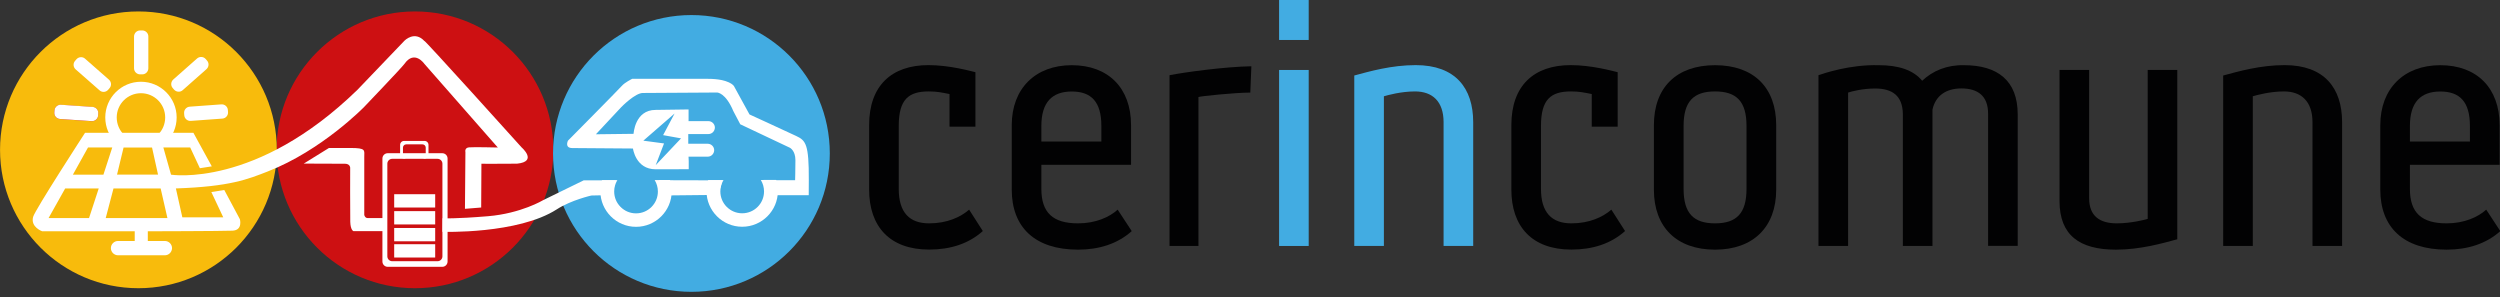
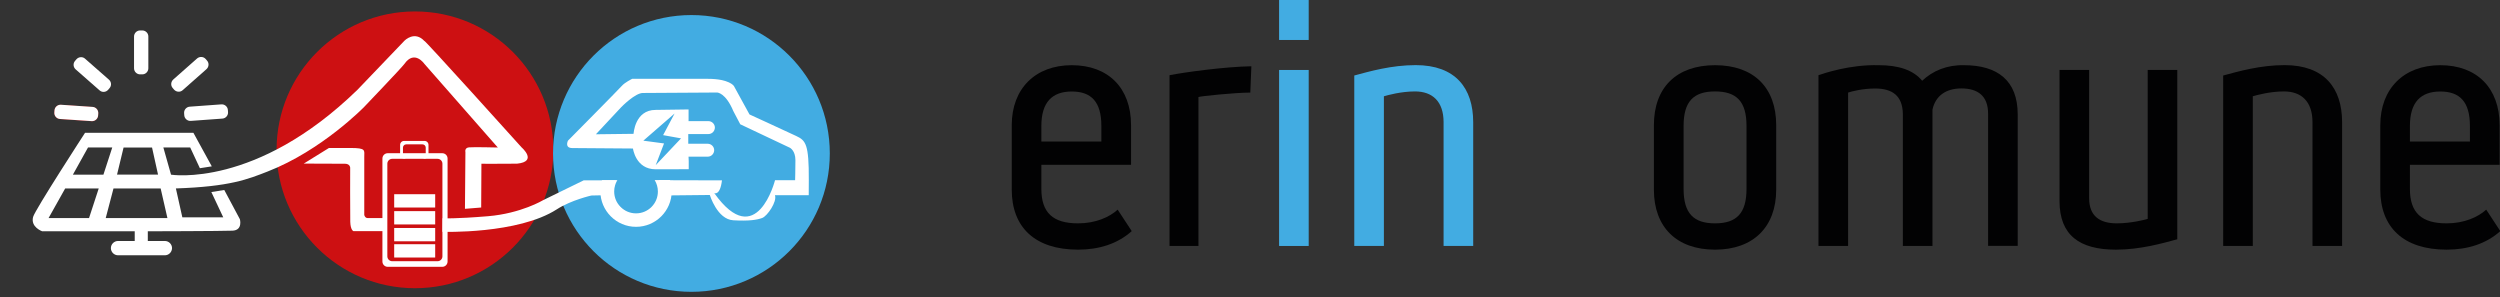
<svg xmlns="http://www.w3.org/2000/svg" width="100%" height="100%" viewBox="0 0 286 34" version="1.1" xml:space="preserve" style="fill-rule:evenodd;clip-rule:evenodd;stroke-linejoin:round;stroke-miterlimit:2;">
  <rect x="0" y="0" width="286" height="34" fill="#333333" stroke="none" />
  <g transform="matrix(0.88,0,0,0.88,-11.117,16.716)">
    <g>
-       <path d="M138.62,8.26C137.51,9.22 135.78,10.04 133.42,10.04C130.87,10.04 129.47,8.64 129.47,5.56L129.47,-2.63C129.47,-6.1 130.77,-7.11 133.37,-7.11C134.48,-7.11 135.1,-6.96 136.07,-6.77L136.07,-2.53L139.44,-2.53L139.44,-9.61C138.81,-9.76 136.07,-10.53 133.33,-10.53C128.56,-10.53 125.62,-7.88 125.62,-2.73L125.62,5.65C125.62,10.42 128.27,13.45 133.42,13.45C136.21,13.45 138.57,12.68 140.4,11.04L138.62,8.26Z" style="fill:rgb(2,2,3);fill-rule:nonzero;" />
-     </g>
+       </g>
  </g>
  <g transform="matrix(0.88,0,0,0.88,4.547,16.716)">
    <g>
      <path d="M126.36,5.66C126.36,10.53 129.35,13.46 134.98,13.46C137.73,13.46 140.13,12.69 141.96,11.05L140.13,8.26C139.07,9.22 137.29,10.04 134.98,10.04C131.75,10.04 130.21,8.69 130.21,5.56L130.21,2.43L141.87,2.43L141.87,-2.72C141.87,-7.54 138.93,-10.52 134.16,-10.52C129.44,-10.52 126.36,-7.49 126.36,-2.72L126.36,5.66ZM130.21,-0.6L130.21,-2.62C130.21,-5.7 131.61,-7.1 134.16,-7.1C136.71,-7.1 138.01,-5.75 138.01,-2.62L138.01,-0.6L130.21,-0.6Z" style="fill:rgb(2,2,3);fill-rule:nonzero;" />
    </g>
  </g>
  <g transform="matrix(0.88,0,0,0.88,21.471,16.716)">
    <g>
      <path d="M138.14,-6.96L138.28,-10.38C134.91,-10.33 129.61,-9.61 127.64,-9.22L127.64,12.98L131.4,12.98L131.4,-6.38C131.54,-6.48 136.16,-6.96 138.14,-6.96Z" style="fill:rgb(2,2,3);fill-rule:nonzero;" />
    </g>
  </g>
  <g transform="matrix(0.88,0,0,0.88,33.511,16.716)">
    <g>
      <path d="M128.2,-13.8L132.05,-13.8L132.05,-19L128.2,-19L128.2,-13.8ZM128.2,12.98L132.05,12.98L132.05,-9.9L128.2,-9.9L128.2,12.98Z" style="fill:rgb(66,172,226);fill-rule:nonzero;" />
    </g>
  </g>
  <g transform="matrix(0.88,0,0,0.88,41.77,16.716)">
    <g>
      <path d="M140.2,-3.11L140.2,12.98L144.05,12.98L144.05,-3.11C144.05,-7.54 141.74,-10.53 136.58,-10.53C133.4,-10.53 130.56,-9.71 128.59,-9.18L128.59,12.98L132.44,12.98L132.44,-6.48C132.92,-6.62 134.66,-7.11 136.49,-7.11C138.76,-7.11 140.2,-5.8 140.2,-3.11Z" style="fill:rgb(66,172,226);fill-rule:nonzero;" />
    </g>
  </g>
  <g transform="matrix(0.88,0,0,0.88,59.424,16.716)">
    <g>
-       <path d="M141.95,8.26C140.84,9.22 139.11,10.04 136.75,10.04C134.2,10.04 132.8,8.64 132.8,5.56L132.8,-2.63C132.8,-6.1 134.1,-7.11 136.7,-7.11C137.81,-7.11 138.43,-6.96 139.4,-6.77L139.4,-2.53L142.77,-2.53L142.77,-9.61C142.14,-9.76 139.4,-10.53 136.66,-10.53C131.89,-10.53 128.95,-7.88 128.95,-2.73L128.95,5.65C128.95,10.42 131.6,13.45 136.75,13.45C139.54,13.45 141.9,12.68 143.73,11.04L141.95,8.26Z" style="fill:rgb(2,2,3);fill-rule:nonzero;" />
-     </g>
+       </g>
  </g>
  <g transform="matrix(0.88,0,0,0.88,75.087,16.716)">
    <g>
      <path d="M137.63,13.46C142.59,13.46 145.58,10.52 145.58,5.66L145.58,-2.72C145.58,-7.63 142.64,-10.52 137.63,-10.52C132.62,-10.52 129.68,-7.63 129.68,-2.72L129.68,5.66C129.68,10.52 132.62,13.46 137.63,13.46ZM137.63,10.04C134.84,10.04 133.54,8.74 133.54,5.56L133.54,-2.63C133.54,-5.81 134.84,-7.11 137.63,-7.11C140.42,-7.11 141.72,-5.81 141.72,-2.63L141.72,5.56C141.72,8.74 140.42,10.04 137.63,10.04Z" style="fill:rgb(2,2,3);fill-rule:nonzero;" />
    </g>
  </g>
  <g transform="matrix(0.88,0,0,0.88,92.745,16.716)">
    <g>
      <path d="M149.93,-10.52C147.71,-10.57 145.88,-9.8 144.49,-8.5C143.33,-9.9 141.41,-10.52 138.86,-10.52C135.05,-10.62 131.73,-9.46 131.01,-9.22L131.01,12.98L134.86,12.98L134.86,-6.96C135.3,-7.11 136.74,-7.49 138.37,-7.49C140.64,-7.49 141.93,-6.53 141.98,-4.21L141.98,12.98L145.83,12.98L145.83,-4.75C146.22,-6.53 147.57,-7.5 149.59,-7.5C151.71,-7.5 153.06,-6.54 153.06,-4.22L153.06,12.97L156.91,12.97L156.91,-4.13C156.91,-8.55 154.26,-10.52 149.93,-10.52Z" style="fill:rgb(2,2,3);fill-rule:nonzero;" />
    </g>
  </g>
  <g transform="matrix(0.88,0,0,0.88,119.23,16.716)">
    <g>
      <path d="M136.1,6.77L136.1,-9.9L132.25,-9.9L132.25,7.15C132.25,11.58 134.85,13.46 139.57,13.46C142.75,13.46 145.59,12.64 147.56,12.11L147.56,-9.9L143.71,-9.9L143.71,9.46C143.47,9.55 141.54,10.04 139.71,10.04C137.45,10.04 136.1,9.08 136.1,6.77Z" style="fill:rgb(2,2,3);fill-rule:nonzero;" />
    </g>
  </g>
  <g transform="matrix(0.88,0,0,0.88,137.213,16.716)">
    <g>
      <path d="M144.7,-3.11L144.7,12.98L148.55,12.98L148.55,-3.11C148.55,-7.54 146.24,-10.53 141.08,-10.53C137.9,-10.53 135.06,-9.71 133.09,-9.18L133.09,12.98L136.94,12.98L136.94,-6.48C137.42,-6.62 139.16,-7.11 140.99,-7.11C143.26,-7.11 144.7,-5.8 144.7,-3.11Z" style="fill:rgb(2,2,3);fill-rule:nonzero;" />
    </g>
  </g>
  <g transform="matrix(0.88,0,0,0.88,154.87,16.716)">
    <g>
      <path d="M133.45,5.66C133.45,10.53 136.44,13.46 142.07,13.46C144.82,13.46 147.22,12.69 149.05,11.05L147.22,8.26C146.16,9.22 144.38,10.04 142.07,10.04C138.84,10.04 137.3,8.69 137.3,5.56L137.3,2.43L148.96,2.43L148.96,-2.72C148.96,-7.54 146.02,-10.52 141.25,-10.52C136.53,-10.52 133.45,-7.49 133.45,-2.72L133.45,5.66ZM137.3,-0.6L137.3,-2.62C137.3,-5.7 138.7,-7.1 141.25,-7.1C143.8,-7.1 145.1,-5.75 145.1,-2.62L145.1,-0.6L137.3,-0.6Z" style="fill:rgb(2,2,3);fill-rule:nonzero;" />
    </g>
  </g>
  <g transform="matrix(0.88,0,0,0.88,-16.76,-24.748)">
    <circle cx="72.99" cy="47.6" r="17.99" style="fill:rgb(205,16,18);" />
  </g>
  <g transform="matrix(0.88,0,0,0.88,-16.76,-24.748)">
-     <circle cx="37.04" cy="47.6" r="17.99" style="fill:rgb(248,187,12);" />
-   </g>
+     </g>
  <g transform="matrix(0.88,0,0,0.88,-16.76,-24.748)">
    <circle cx="108.93" cy="48.07" r="17.99" style="fill:rgb(66,172,226);" />
  </g>
  <g transform="matrix(0.88,0,0,0.88,-16.76,-24.748)">
    <path d="M38.33,32.86L38.33,37C38.33,37.43 37.98,37.79 37.54,37.79L37.26,37.79C36.83,37.79 36.47,37.44 36.47,37L36.47,32.87C36.47,32.44 36.82,32.08 37.26,32.08L37.54,32.08C37.97,32.08 38.33,32.43 38.33,32.86Z" style="fill:white;fill-rule:nonzero;" />
  </g>
  <g transform="matrix(0.88,0,0,0.88,-16.76,-24.748)">
    <path d="M30.1,35.75L33.21,38.48C33.54,38.77 33.57,39.27 33.28,39.59L33.1,39.8C32.81,40.13 32.31,40.16 31.99,39.87L28.88,37.14C28.55,36.85 28.52,36.35 28.81,36.03L28.99,35.82C29.28,35.5 29.78,35.46 30.1,35.75Z" style="fill:white;fill-rule:nonzero;" />
  </g>
  <g transform="matrix(0.88,0,0,0.88,-16.76,-24.748)">
    <path d="M26.97,41.75L31.09,42.03C31.52,42.06 31.85,42.44 31.82,42.87L31.8,43.15C31.77,43.58 31.39,43.91 30.96,43.88L26.84,43.6C26.41,43.57 26.08,43.19 26.11,42.76L26.13,42.48C26.16,42.05 26.53,41.72 26.97,41.75Z" style="fill:rgb(205,16,18);fill-rule:nonzero;" />
  </g>
  <g transform="matrix(0.88,0,0,0.88,-16.76,-24.748)">
    <path d="M86.86,47.29C86.86,47.29 73.87,32.87 74.23,33.47C72.94,32.06 71.63,33.41 71.63,33.41C71.35,33.71 65.51,39.8 65.51,39.8C52.33,52.62 41.28,50.83 41.28,50.83L40.28,47.29L43.77,47.29L45.03,49.99L46.58,49.75L44.19,45.39L30.1,45.39C30.1,45.39 23.59,55.41 23.35,56.32C22.99,57.65 24.53,58.19 24.53,58.19L36.56,58.19L36.56,59.48L38.26,59.48L38.26,58.19C38.26,58.19 47.9,58.17 49.27,58.11C50.64,58.05 50.23,56.62 50.23,56.62L48.2,52.82L46.52,53.09L48.07,56.38L42.75,56.38L41.91,52.62C48.97,52.38 51.27,51.42 53.86,50.41C60.9,47.67 66.39,42.02 66.39,42.02C66.39,42.02 71.29,36.9 71.62,36.43C72.93,34.56 74.21,36.42 74.21,36.42L83.76,47.3C83.76,47.3 80.61,47.22 80.01,47.28C79.41,47.34 79.55,47.89 79.55,47.89L79.49,55.27L81.6,55.1L81.63,49.41C81.63,49.41 83.66,49.43 86.26,49.4C88.99,49.13 86.86,47.29 86.86,47.29ZM35.11,47.3L38.81,47.3L39.59,50.82L34.26,50.82L35.11,47.3ZM30.49,47.29L33.64,47.29L32.49,50.83L28.52,50.83L30.49,47.29ZM30.62,56.47L25.36,56.47L27.52,52.62L31.88,52.62L30.62,56.47ZM32.79,56.47L33.8,52.62L39.93,52.62L40.81,56.47L32.79,56.47Z" style="fill:white;fill-rule:nonzero;" />
  </g>
  <g transform="matrix(0.88,0,0,0.88,-16.76,-24.748)">
    <path d="M40.48,61.31L34.39,61.31C33.88,61.31 33.46,60.89 33.46,60.38C33.46,59.87 33.88,59.45 34.39,59.45L40.48,59.45C40.99,59.45 41.41,59.87 41.41,60.38C41.4,60.89 40.99,61.31 40.48,61.31Z" style="fill:white;fill-rule:nonzero;" />
  </g>
  <g transform="matrix(0.88,0,0,0.88,-16.76,-24.748)">
    <path d="M58.53,49.39L61.81,47.36L64.58,47.36C66.67,47.36 66.4,47.64 66.4,48.55L66.4,56.07C66.4,56.07 66.49,56.47 66.83,56.47L69.19,56.47L69.2,58.17L64.99,58.17C64.99,58.17 64.61,58.04 64.58,56.96C64.55,55.88 64.57,49.93 64.57,49.93C64.57,49.93 64.56,49.42 63.91,49.41C63.25,49.4 58.53,49.39 58.53,49.39Z" style="fill:white;fill-rule:nonzero;" />
  </g>
  <g transform="matrix(0.88,0,0,0.88,-16.76,-24.748)">
    <path d="M122.57,45.81C121.02,45.08 116.48,43 116.48,43L114.45,39.3C114.45,39.3 113.87,38.37 111.06,38.37L101.23,38.37C101.23,38.37 100.29,38.82 99.87,39.3C99.45,39.78 92.88,46.41 92.88,46.41C92.88,46.41 92.41,47.35 93.42,47.37C94.08,47.37 101.33,47.43 101.33,47.43C101.33,47.43 101.68,50.13 104.27,50.13L108.58,50.12L108.58,49.07L108.52,47.67L108.52,44.98L108.56,43.74L108.56,42.35C108.56,42.35 104.8,42.41 104.28,42.41C101.56,42.41 101.41,45.52 101.41,45.52L96.51,45.58L99.8,42.06C99.8,42.06 101.65,40.15 102.67,40.21L112.27,40.15C112.27,40.15 113.37,40.15 114.38,42.57L115.28,44.28L121.73,47.33C121.73,47.33 122.45,47.69 122.45,48.94C122.45,50.19 122.41,51.55 122.41,51.55L119.8,51.55C119.8,51.55 117.41,60.96 111.9,53.23C111.9,53.23 112.66,53.6 112.9,51.57L105.48,51.55C105.48,51.55 104.6,55.55 102.51,56.14C100.42,56.74 98.55,53.64 98.55,53.64L99.1,51.57L94.92,51.57L89.66,54.14C89.66,54.14 86.79,55.87 82.49,56.23C78.19,56.59 76.58,56.5 76.58,56.5L76.56,58.26C76.56,58.26 86.39,58.59 91.44,55.33C93.3,54.13 95.92,53.54 95.92,53.54L97.32,53.51C97.32,53.51 97.77,56.29 99.74,56.82C104.65,58.19 105.35,55.21 105.65,53.53L111.32,53.47C111.32,53.47 112.28,56.64 114.37,56.76C116.46,56.88 117.48,56.7 118.13,56.46C118.79,56.22 120.09,54.34 119.79,53.5L124.18,53.5C124.18,53.5 124.19,52.47 124.19,51.52C124.21,46.91 123.81,46.39 122.57,45.81ZM106.74,42.88L105.25,45.69L107.58,46.11L104.29,49.59L105.37,46.77L102.68,46.41L106.74,42.88Z" style="fill:white;fill-rule:nonzero;" />
  </g>
  <g transform="matrix(0.88,0,0,0.88,-16.76,-24.748)">
    <path d="M111.14,45.55L107.56,45.55C107.1,45.55 106.72,45.17 106.72,44.71C106.72,44.25 107.1,43.87 107.56,43.87L111.14,43.87C111.6,43.87 111.98,44.25 111.98,44.71C111.97,45.18 111.6,45.55 111.14,45.55Z" style="fill:white;fill-rule:nonzero;" />
  </g>
  <g transform="matrix(0.88,0,0,0.88,-16.76,-24.748)">
    <path d="M111.05,48.49L107.47,48.49C107.01,48.49 106.63,48.11 106.63,47.65C106.63,47.19 107.01,46.81 107.47,46.81L111.05,46.81C111.51,46.81 111.89,47.19 111.89,47.65C111.88,48.12 111.51,48.49 111.05,48.49Z" style="fill:white;fill-rule:nonzero;" />
  </g>
  <g transform="matrix(0.88,0,0,0.88,-16.76,-24.748)">
-     <path d="M40.65,46.67C41.49,45.83 42.01,44.67 42.01,43.39C42.01,40.83 39.93,38.75 37.37,38.75C34.81,38.75 32.73,40.83 32.73,43.39C32.73,44.67 33.25,45.83 34.09,46.67M39.59,45.62C39.02,46.19 38.23,46.54 37.36,46.54C36.49,46.54 35.7,46.19 35.13,45.62M35.14,45.62C34.57,45.05 34.22,44.26 34.22,43.39C34.22,41.65 35.63,40.24 37.37,40.24C39.11,40.24 40.52,41.65 40.52,43.39C40.52,44.26 40.17,45.05 39.6,45.62" style="fill:white;fill-rule:nonzero;" />
-   </g>
+     </g>
  <g transform="matrix(0.88,0,0,0.88,-16.76,-24.748)">
    <path d="M26.84,43.59L30.96,43.87C31.39,43.9 31.77,43.57 31.8,43.14L31.82,42.86C31.85,42.43 31.52,42.05 31.09,42.02L26.97,41.74C26.54,41.71 26.16,42.04 26.13,42.47L26.11,42.75C26.08,43.19 26.41,43.56 26.84,43.59Z" style="fill:white;fill-rule:nonzero;" />
  </g>
  <g transform="matrix(0.88,0,0,0.88,-16.76,-24.748)">
    <path d="M47.83,41.69L43.71,41.99C43.28,42.02 42.95,42.4 42.98,42.83L43,43.11C43.03,43.54 43.41,43.87 43.84,43.84L47.96,43.54C48.39,43.51 48.72,43.13 48.69,42.7L48.67,42.42C48.64,41.99 48.26,41.66 47.83,41.69Z" style="fill:white;fill-rule:nonzero;" />
  </g>
  <g transform="matrix(0.88,0,0,0.88,-16.76,-24.748)">
    <path d="M44.67,35.72L41.57,38.46C41.25,38.75 41.21,39.25 41.5,39.57L41.68,39.78C41.97,40.1 42.47,40.14 42.79,39.85L45.89,37.11C46.21,36.82 46.25,36.32 45.96,36L45.78,35.79C45.5,35.47 45,35.44 44.67,35.72Z" style="fill:white;fill-rule:nonzero;" />
  </g>
  <g transform="matrix(0.88,0,0,0.88,-16.76,-24.748)">
    <path d="M74.23,46.44L71.58,46.44C71.29,46.44 71.06,46.67 71.06,46.96L71.06,48.21C71.06,48.5 71.29,48.73 71.58,48.73L71.85,48.73C71.62,48.73 71.43,48.54 71.43,48.31L71.43,47.31C71.43,47.08 71.62,46.89 71.85,46.89L73.97,46.89C74.2,46.89 74.39,47.08 74.39,47.31L74.39,48.31C74.39,48.54 74.2,48.73 73.97,48.73L74.23,48.73C74.52,48.73 74.75,48.5 74.75,48.21L74.75,46.96C74.75,46.67 74.52,46.44 74.23,46.44Z" style="fill:white;fill-rule:nonzero;" />
  </g>
  <g transform="matrix(0.88,0,0,0.88,-16.76,-24.748)">
    <path d="M76.54,48.04L69.45,48.04C69.07,48.04 68.76,48.35 68.76,48.73L68.76,62.12C68.76,62.5 69.07,62.81 69.45,62.81L76.54,62.81C76.92,62.81 77.23,62.5 77.23,62.12L77.23,48.73C77.23,48.35 76.92,48.04 76.54,48.04ZM76.56,61.45C76.56,61.79 76.28,62.08 75.93,62.08L70.03,62.08C69.69,62.08 69.4,61.8 69.4,61.45L69.4,49.4C69.4,49.06 69.68,48.77 70.03,48.77L75.93,48.77C76.27,48.77 76.56,49.05 76.56,49.4L76.56,61.45Z" style="fill:white;fill-rule:nonzero;" />
  </g>
  <g transform="matrix(0.88,0,0,0.88,-16.76,-24.748)">
    <rect x="70.29" y="57.76" width="5.33" height="1.73" style="fill:white;" />
  </g>
  <g transform="matrix(0.88,0,0,0.88,-16.76,-24.748)">
    <rect x="70.29" y="55.57" width="5.33" height="1.73" style="fill:white;" />
  </g>
  <g transform="matrix(0.88,0,0,0.88,-16.76,-24.748)">
    <rect x="70.29" y="53.37" width="5.33" height="1.73" style="fill:white;" />
  </g>
  <g transform="matrix(0.88,0,0,0.88,-16.76,-24.748)">
    <rect x="70.29" y="59.87" width="5.33" height="1.73" style="fill:white;" />
  </g>
  <g transform="matrix(0.88,0,0,0.88,-16.76,-24.748)">
    <path d="M90.9,49.39L87.82,49.39" style="fill:none;fill-rule:nonzero;" />
  </g>
  <g transform="matrix(0.88,0,0,0.88,-16.76,-24.748)">
    <path d="M104.15,51.53C104.16,51.54 104.17,51.55 104.17,51.56C104.42,51.99 104.57,52.48 104.57,53.02C104.57,54.59 103.3,55.86 101.73,55.86C100.16,55.86 98.89,54.59 98.89,53.02C98.89,52.51 99.02,52.04 99.25,51.63C99.27,51.6 99.29,51.57 99.31,51.54L97.31,51.54C97.16,51.99 97.09,52.47 97.09,52.97C97.09,55.53 99.17,57.61 101.73,57.61C104.29,57.61 106.37,55.53 106.37,52.97C106.37,52.46 106.29,51.98 106.14,51.52L104.15,51.53Z" style="fill:white;fill-rule:nonzero;" />
  </g>
  <g transform="matrix(0.88,0,0,0.88,-16.76,-24.748)">
-     <path d="M117.95,51.52C117.96,51.53 117.97,51.54 117.97,51.55C118.22,51.98 118.37,52.47 118.37,53.01C118.37,54.58 117.1,55.85 115.53,55.85C113.96,55.85 112.69,54.58 112.69,53.01C112.69,52.5 112.82,52.03 113.05,51.62C113.07,51.59 113.09,51.56 113.11,51.53L111.11,51.53C110.96,51.98 110.89,52.46 110.89,52.96C110.89,55.52 112.97,57.6 115.53,57.6C118.09,57.6 120.17,55.52 120.17,52.96C120.17,52.45 120.09,51.97 119.94,51.51L117.95,51.52Z" style="fill:white;fill-rule:nonzero;" />
-   </g>
+     </g>
</svg>